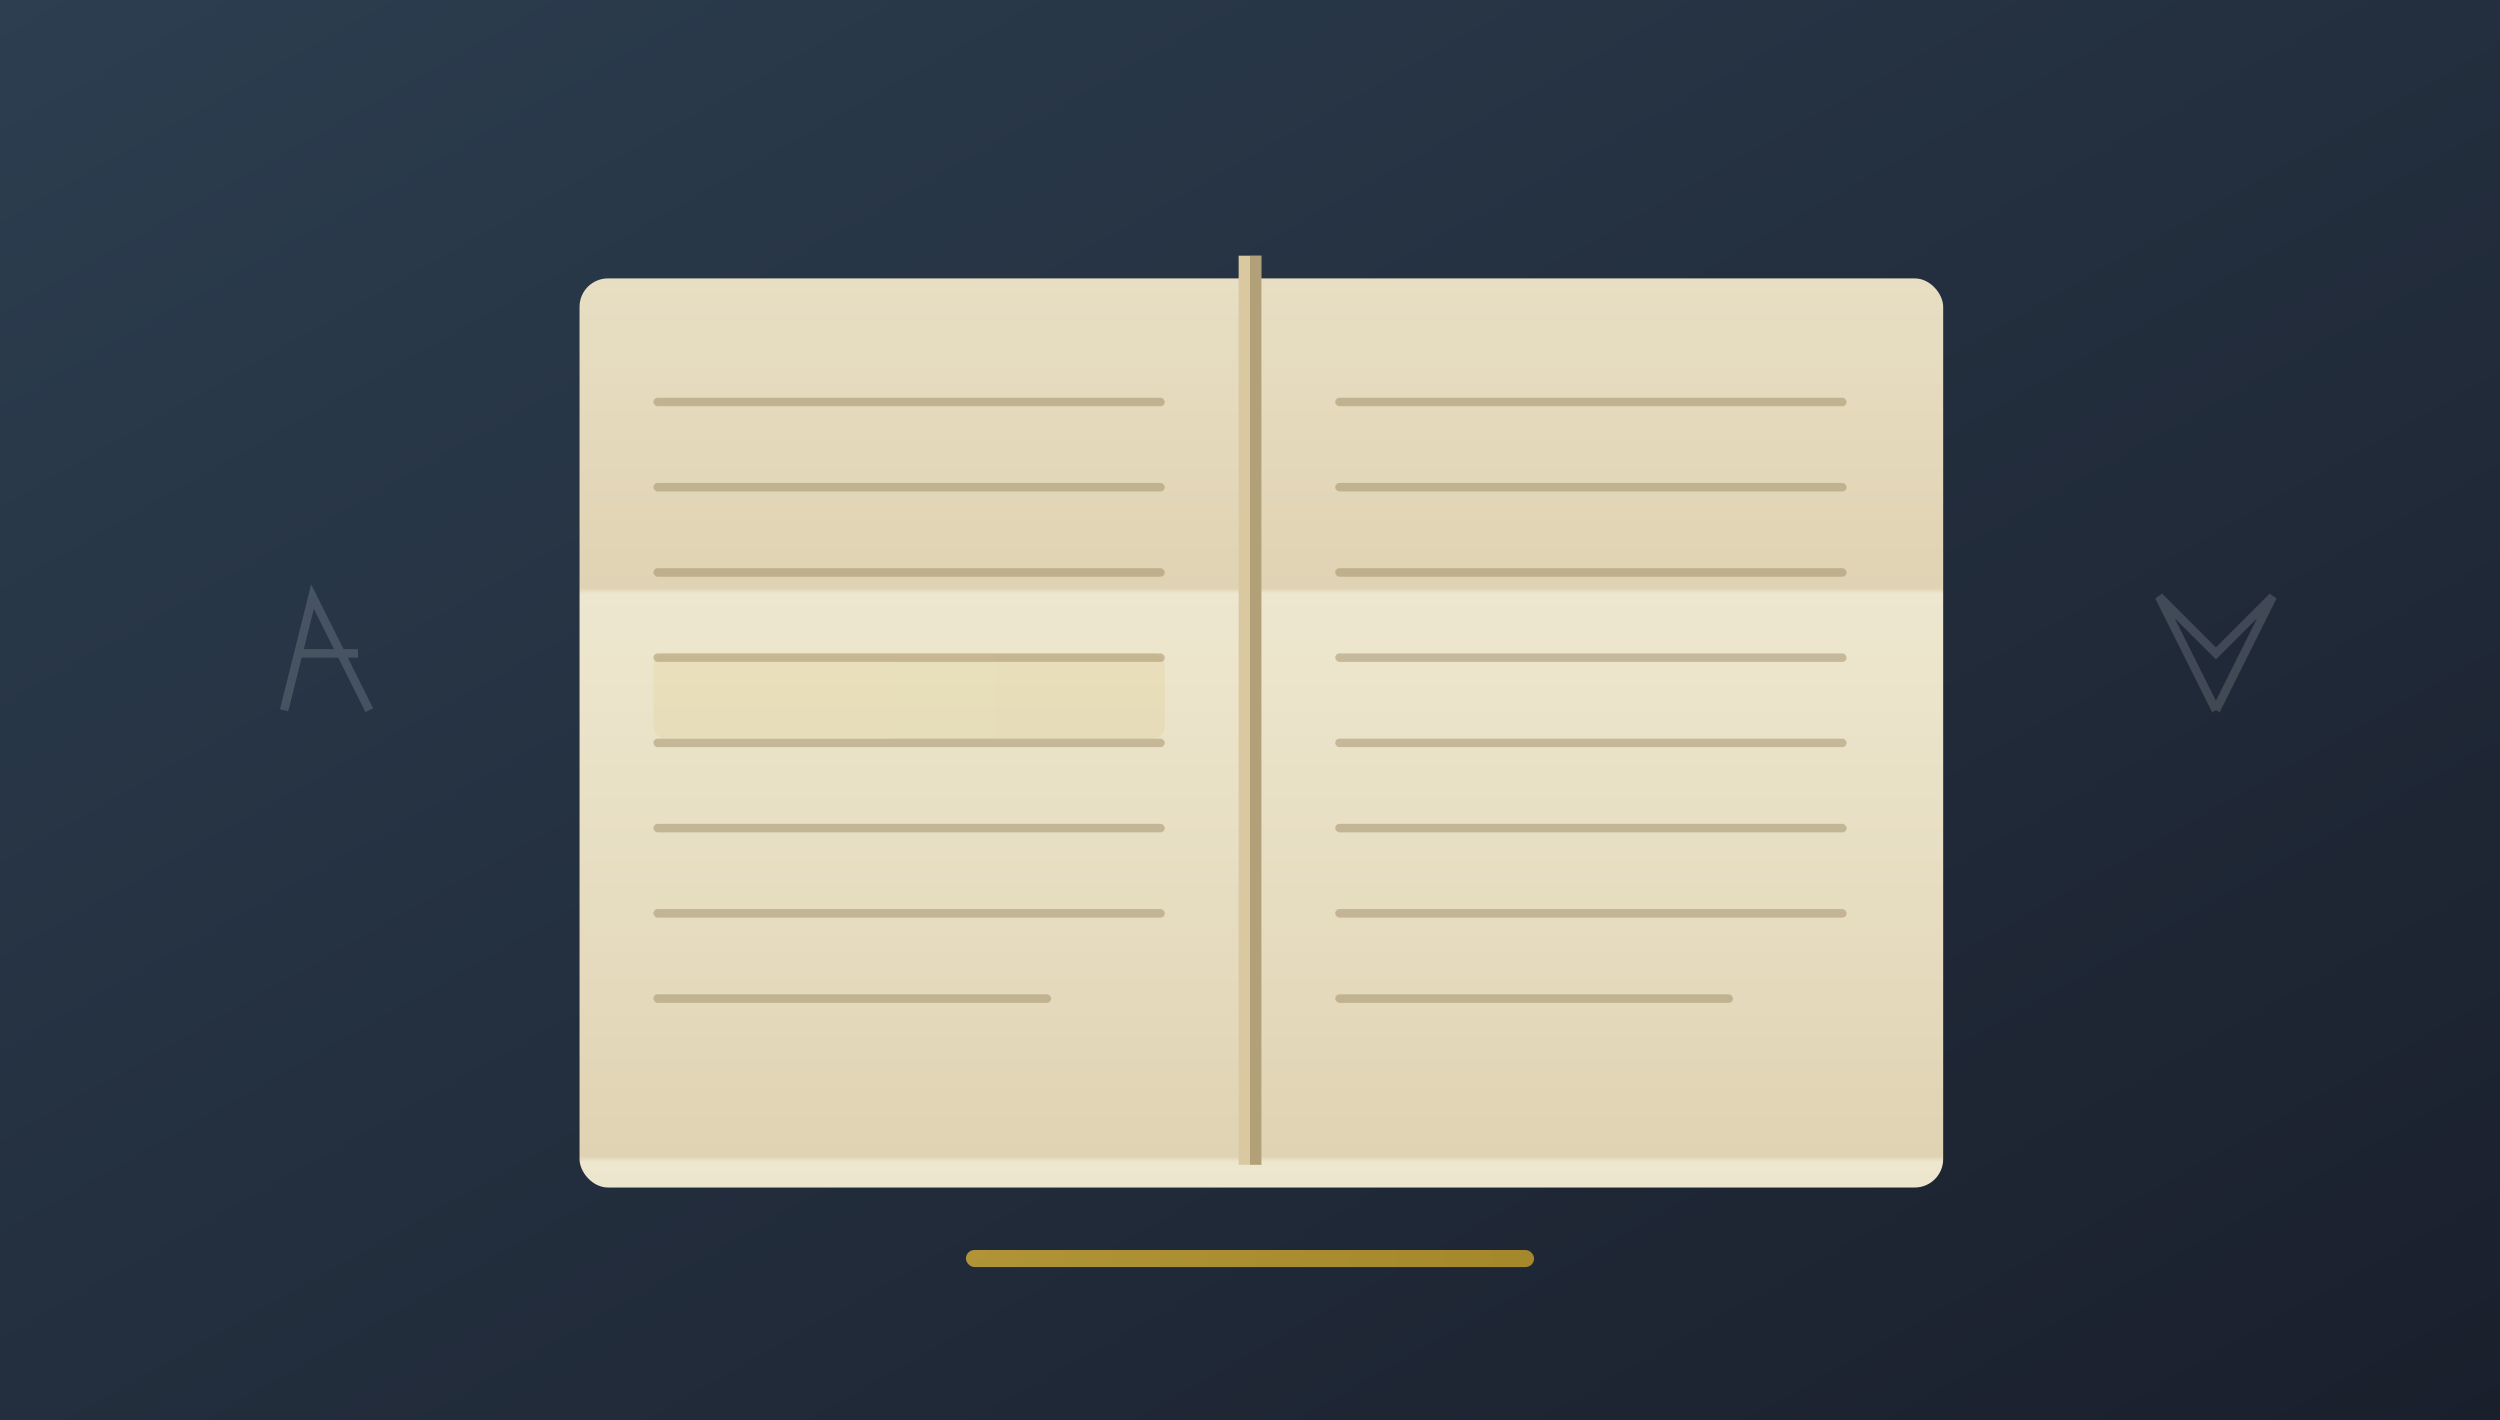
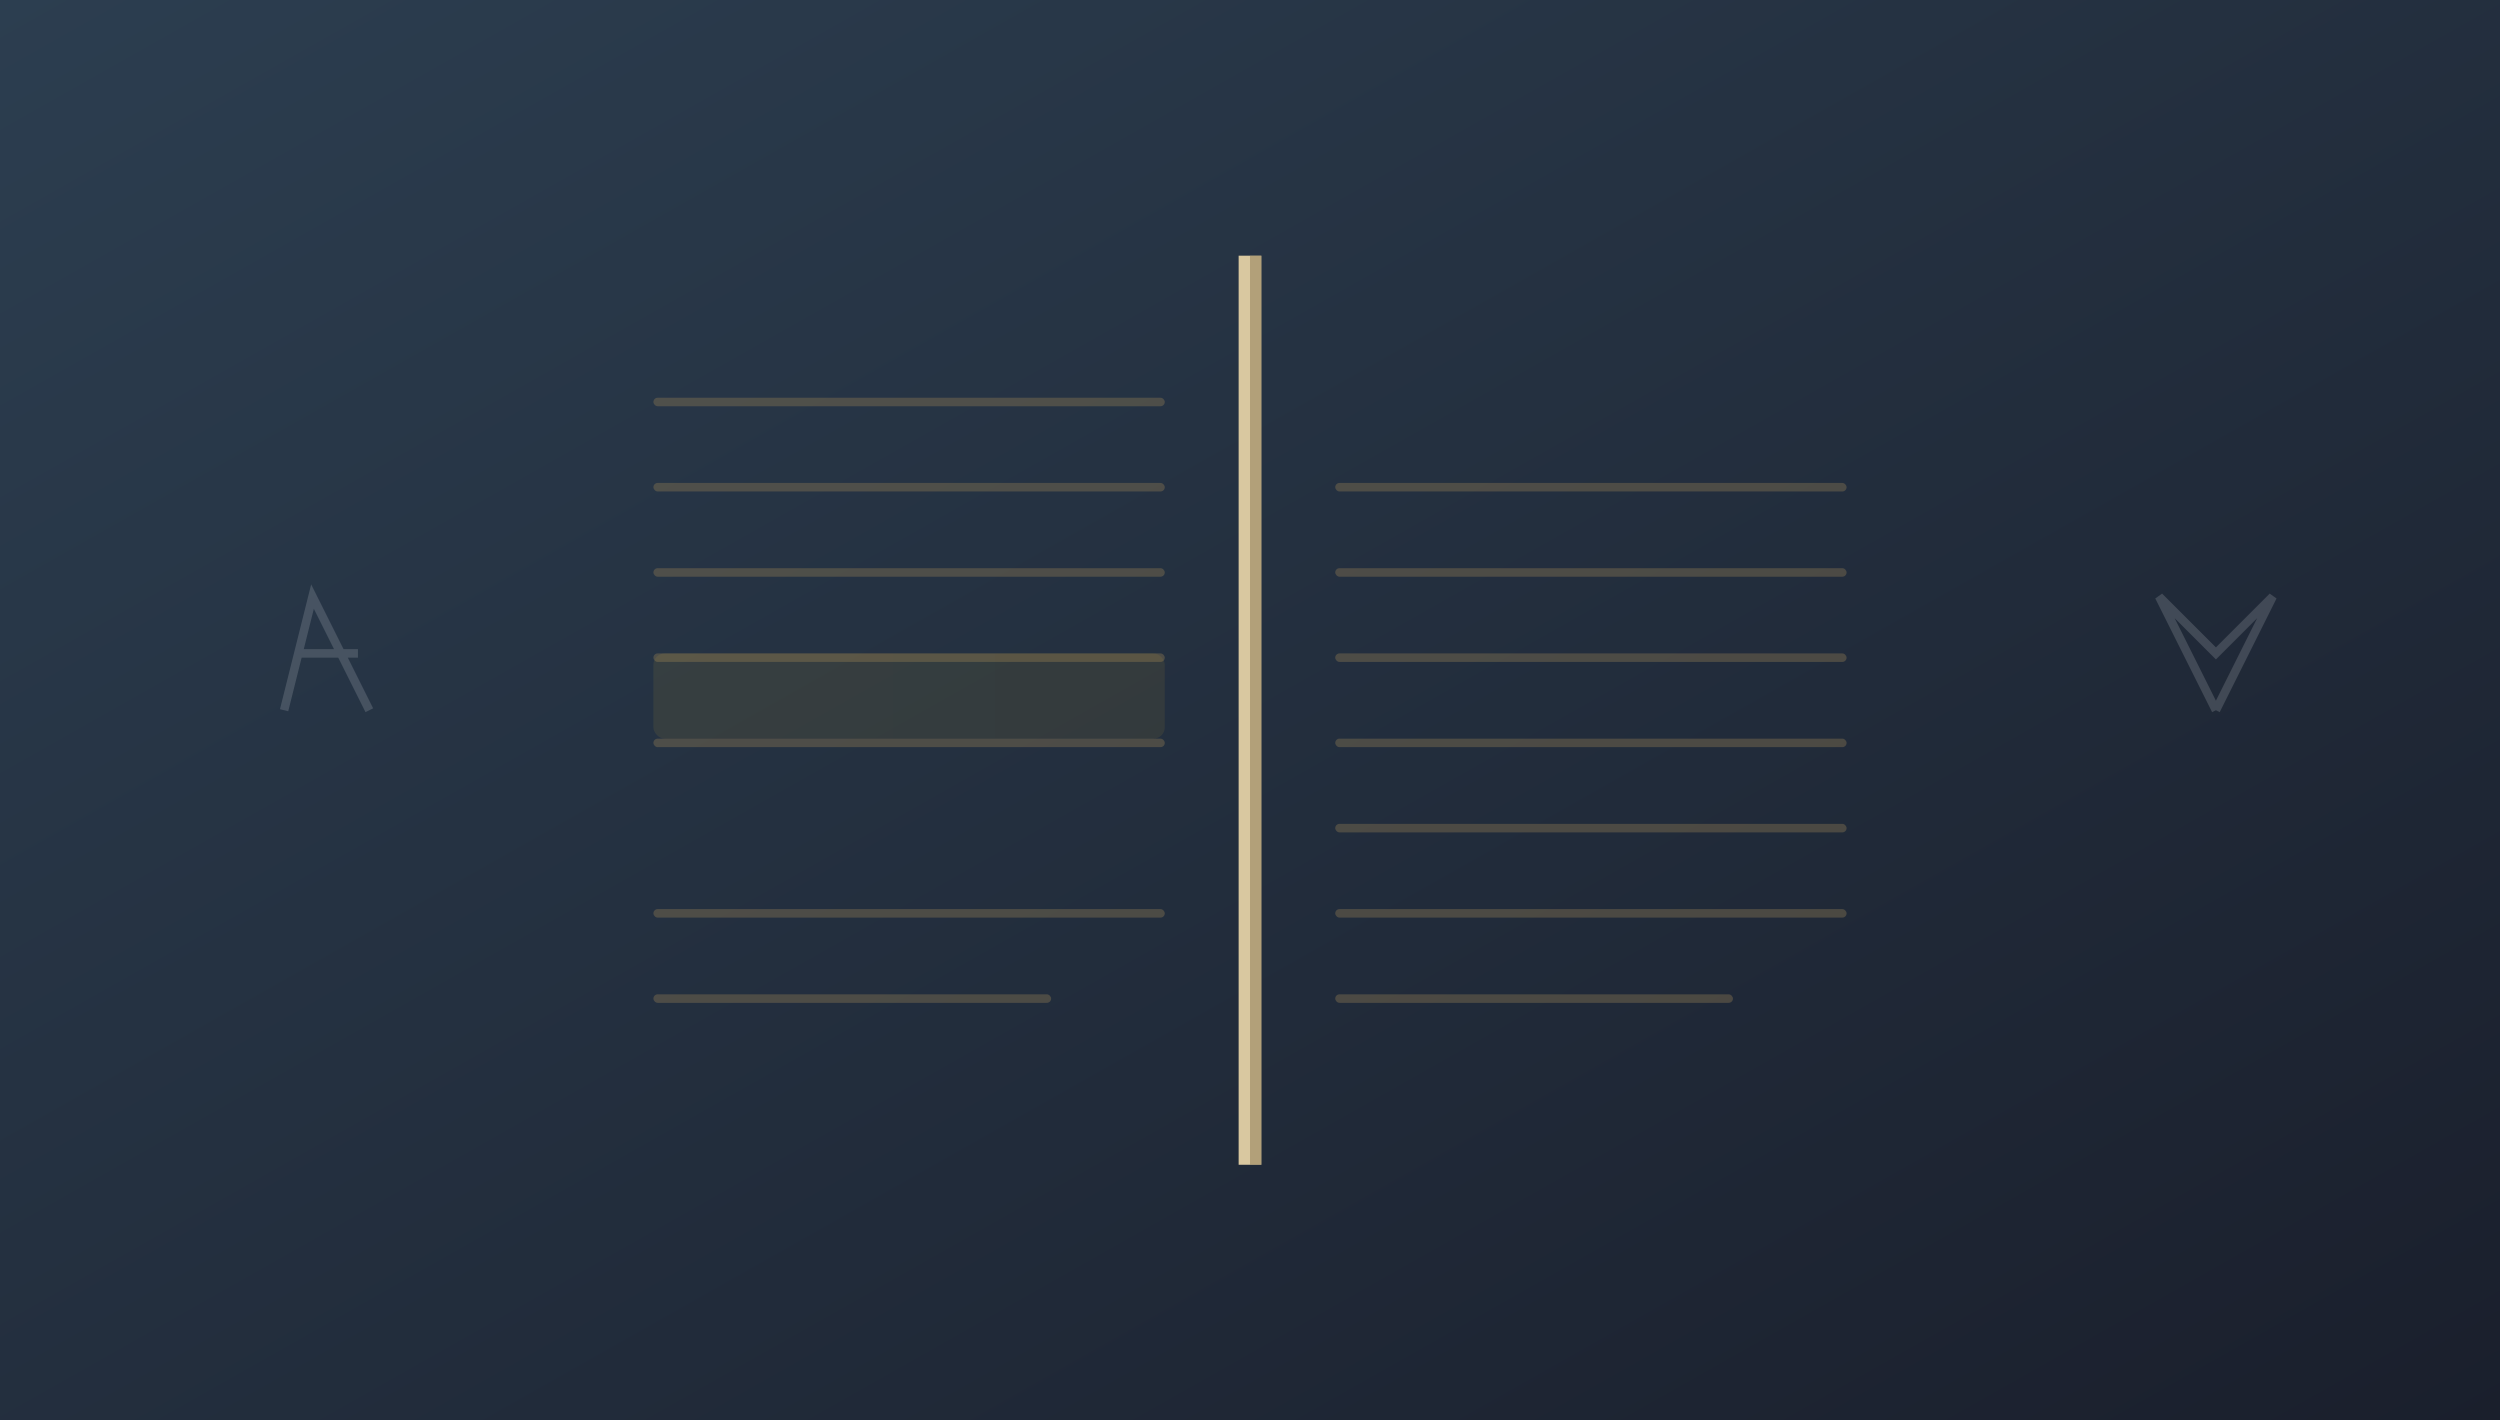
<svg xmlns="http://www.w3.org/2000/svg" viewBox="0 0 440 250">
  <defs>
    <linearGradient id="bgGradient" x1="0%" y1="0%" x2="100%" y2="100%">
      <stop offset="0%" stop-color="#2c3e50" />
      <stop offset="100%" stop-color="#1a1f2c" />
    </linearGradient>
    <linearGradient id="parchmentGradient" x1="0%" y1="0%" x2="0%" y2="100%">
      <stop offset="0%" stop-color="#f5eed6" />
      <stop offset="100%" stop-color="#e6d9b8" />
    </linearGradient>
    <linearGradient id="goldGradient" x1="0%" y1="0%" x2="100%" y2="0%">
      <stop offset="0%" stop-color="#d4af37" />
      <stop offset="100%" stop-color="#c5a028" />
    </linearGradient>
    <filter id="dropShadow" x="-20%" y="-20%" width="140%" height="140%">
      <feGaussianBlur in="SourceAlpha" stdDeviation="4" />
      <feOffset dx="2" dy="4" result="offsetblur" />
      <feComponentTransfer>
        <feFuncA type="linear" slope="0.3" />
      </feComponentTransfer>
      <feMerge>
        <feMergeNode />
        <feMergeNode in="SourceGraphic" />
      </feMerge>
    </filter>
    <pattern id="parchmentTexture" width="100" height="100" patternUnits="userSpaceOnUse">
-       <rect width="100" height="100" fill="url(#parchmentGradient)" />
-       <rect width="100" height="100" fill="#000000" opacity="0.03" />
-     </pattern>
+       </pattern>
  </defs>
  <rect width="440" height="250" fill="url(#bgGradient)" />
  <rect x="100" y="45" width="240" height="160" rx="5" fill="url(#parchmentTexture)" filter="url(#dropShadow)" />
  <rect x="218" y="45" width="4" height="160" fill="#d9c8a0" />
  <rect x="220" y="45" width="2" height="160" fill="#8c7853" opacity="0.5" />
-   <rect x="235" y="70" width="90" height="1.5" rx="0.75" fill="#8c7853" opacity="0.4" />
  <rect x="235" y="85" width="90" height="1.5" rx="0.75" fill="#8c7853" opacity="0.4" />
  <rect x="235" y="100" width="90" height="1.5" rx="0.75" fill="#8c7853" opacity="0.4" />
  <rect x="235" y="115" width="90" height="1.5" rx="0.75" fill="#8c7853" opacity="0.4" />
  <rect x="235" y="130" width="90" height="1.5" rx="0.75" fill="#8c7853" opacity="0.4" />
  <rect x="235" y="145" width="90" height="1.5" rx="0.75" fill="#8c7853" opacity="0.4" />
  <rect x="235" y="160" width="90" height="1.5" rx="0.75" fill="#8c7853" opacity="0.4" />
  <rect x="235" y="175" width="70" height="1.5" rx="0.75" fill="#8c7853" opacity="0.4" />
  <rect x="115" y="70" width="90" height="1.5" rx="0.75" fill="#8c7853" opacity="0.4" />
  <rect x="115" y="85" width="90" height="1.5" rx="0.75" fill="#8c7853" opacity="0.4" />
  <rect x="115" y="100" width="90" height="1.5" rx="0.75" fill="#8c7853" opacity="0.4" />
  <rect x="115" y="115" width="90" height="1.5" rx="0.75" fill="#8c7853" opacity="0.4" />
  <rect x="115" y="130" width="90" height="1.5" rx="0.75" fill="#8c7853" opacity="0.4" />
-   <rect x="115" y="145" width="90" height="1.5" rx="0.75" fill="#8c7853" opacity="0.4" />
  <rect x="115" y="160" width="90" height="1.5" rx="0.75" fill="#8c7853" opacity="0.4" />
  <rect x="115" y="175" width="70" height="1.5" rx="0.75" fill="#8c7853" opacity="0.4" />
  <rect x="115" y="115" width="90" height="15" rx="2" fill="url(#goldGradient)" opacity="0.1" />
  <path d="M50,125 L55,105 L65,125 M52,115 L63,115" fill="none" stroke="#ffffff" stroke-width="1.5" opacity="0.15" />
  <path d="M390,125 L380,105 L390,115 L400,105 L390,125" fill="none" stroke="#ffffff" stroke-width="1.5" opacity="0.15" />
-   <rect x="170" y="220" width="100" height="3" rx="1.5" fill="url(#goldGradient)" opacity="0.8" />
</svg>